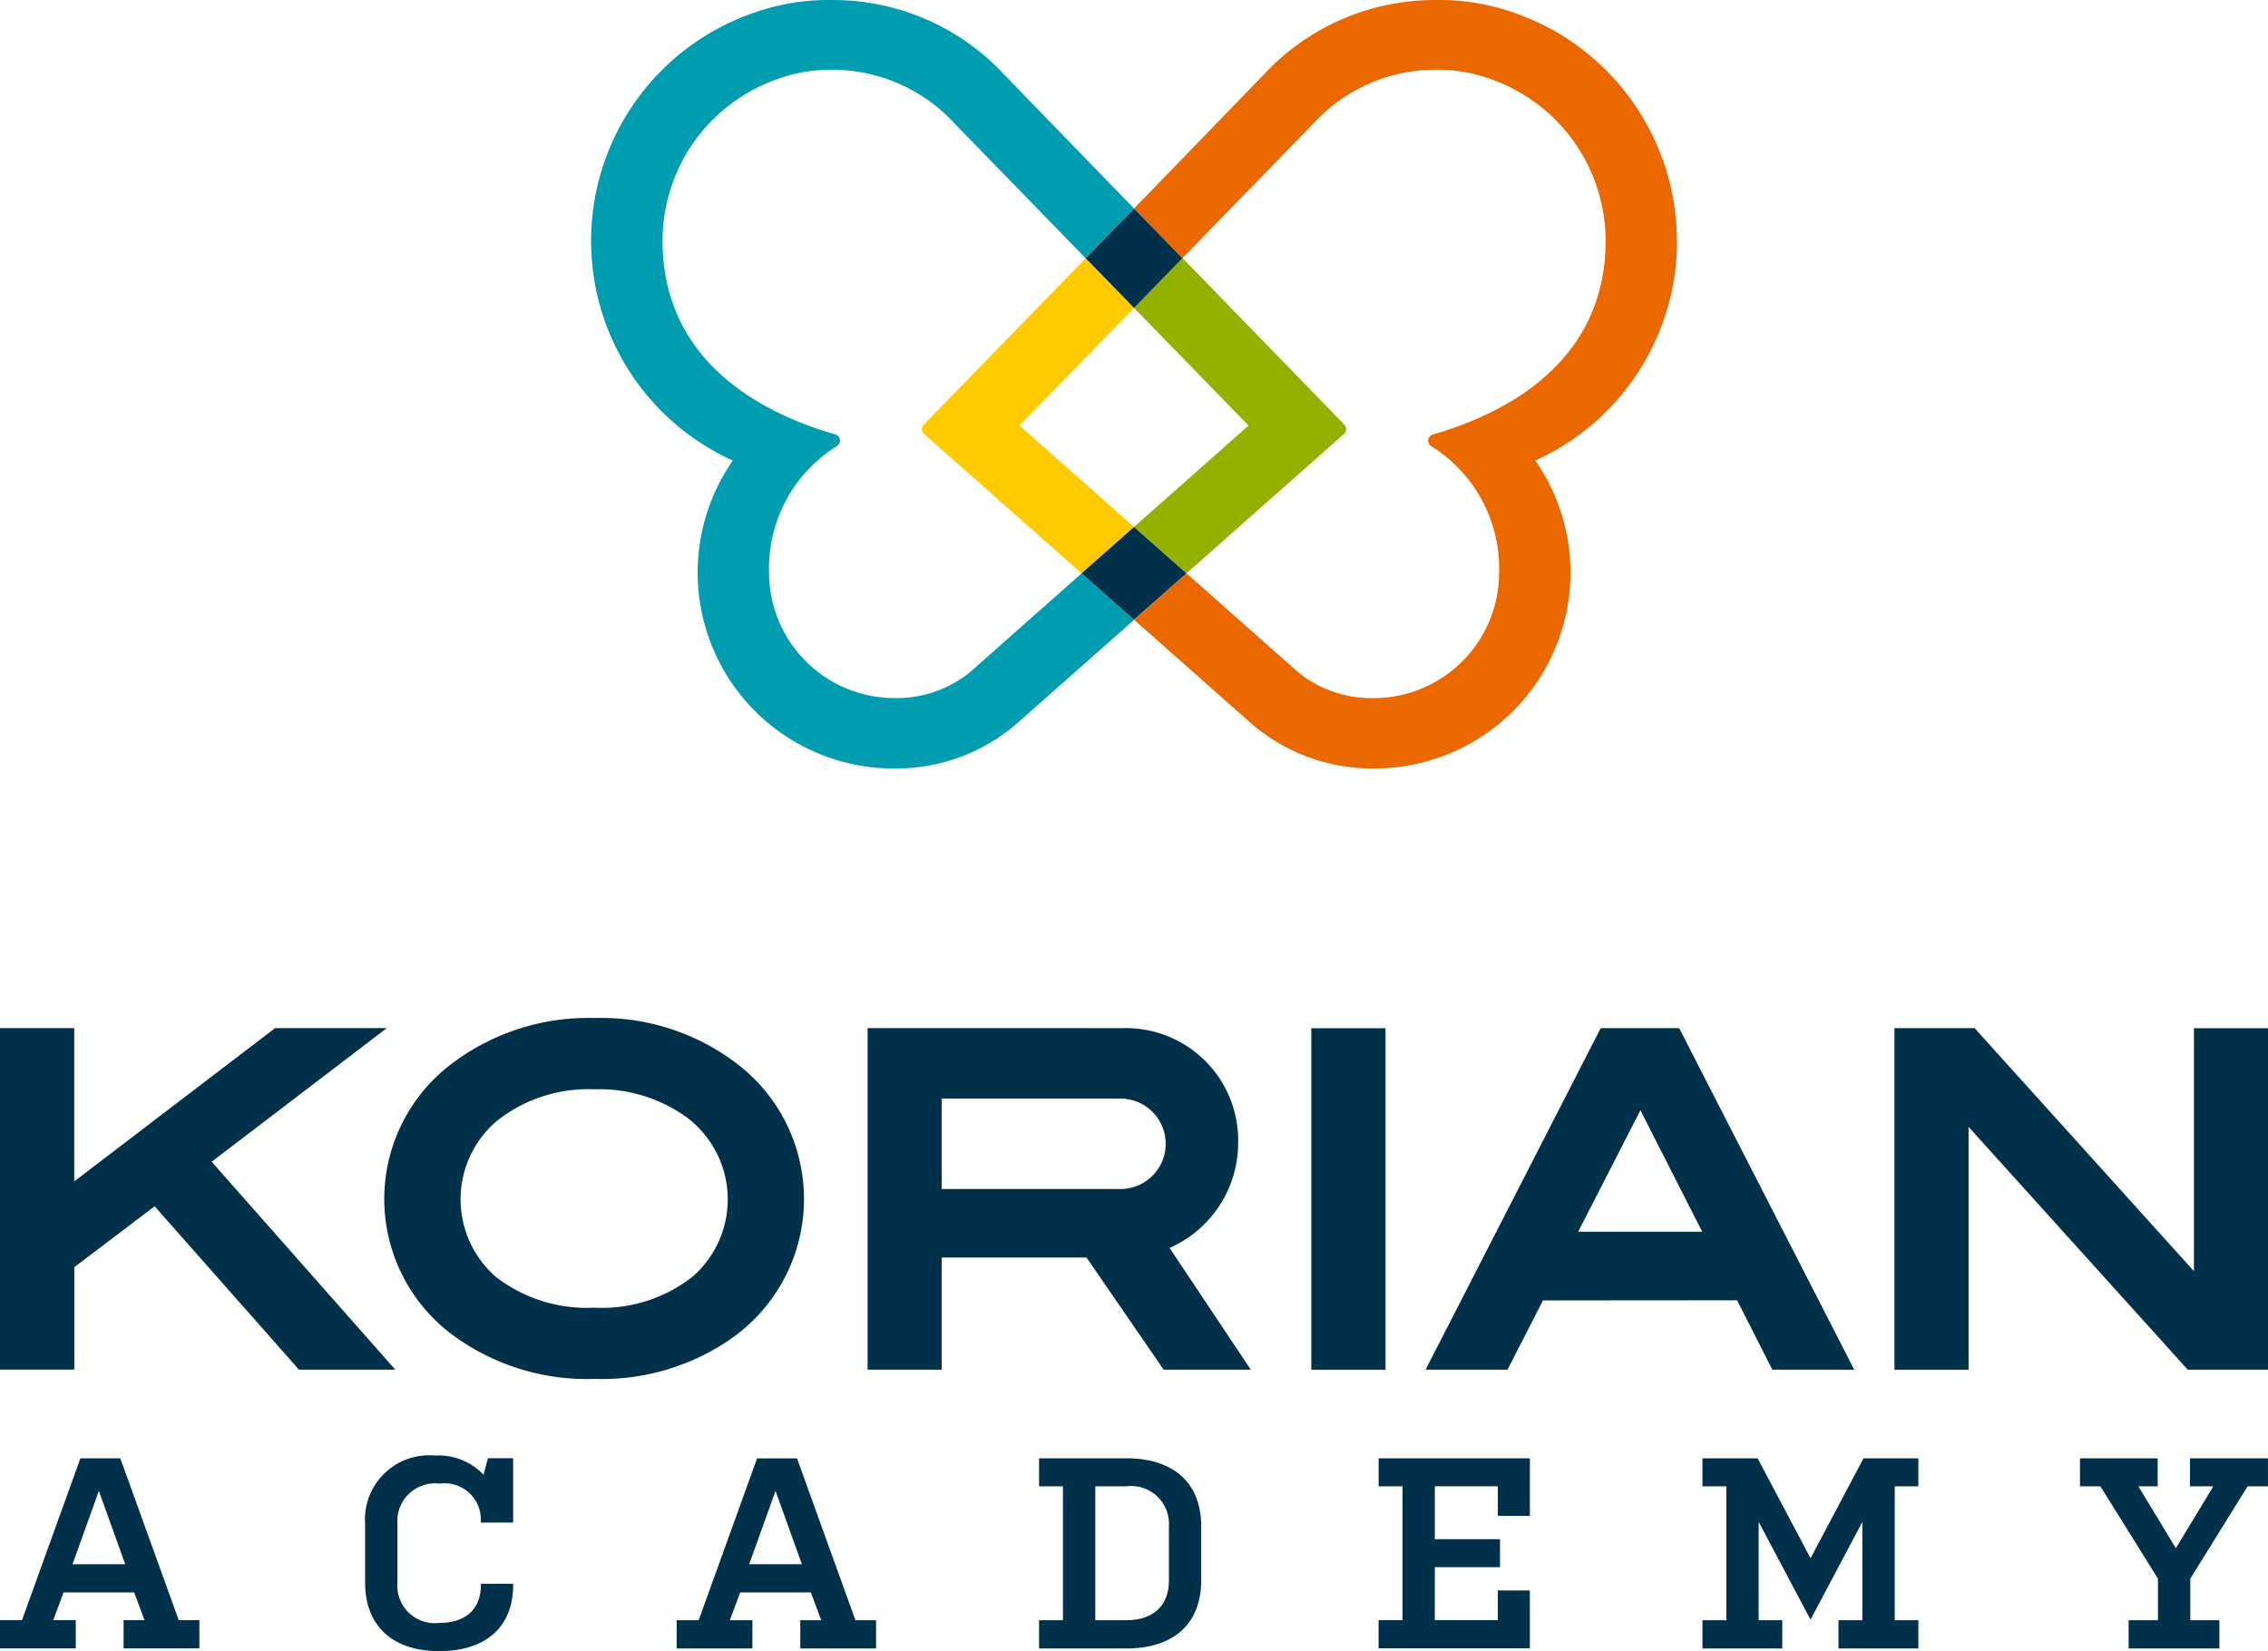
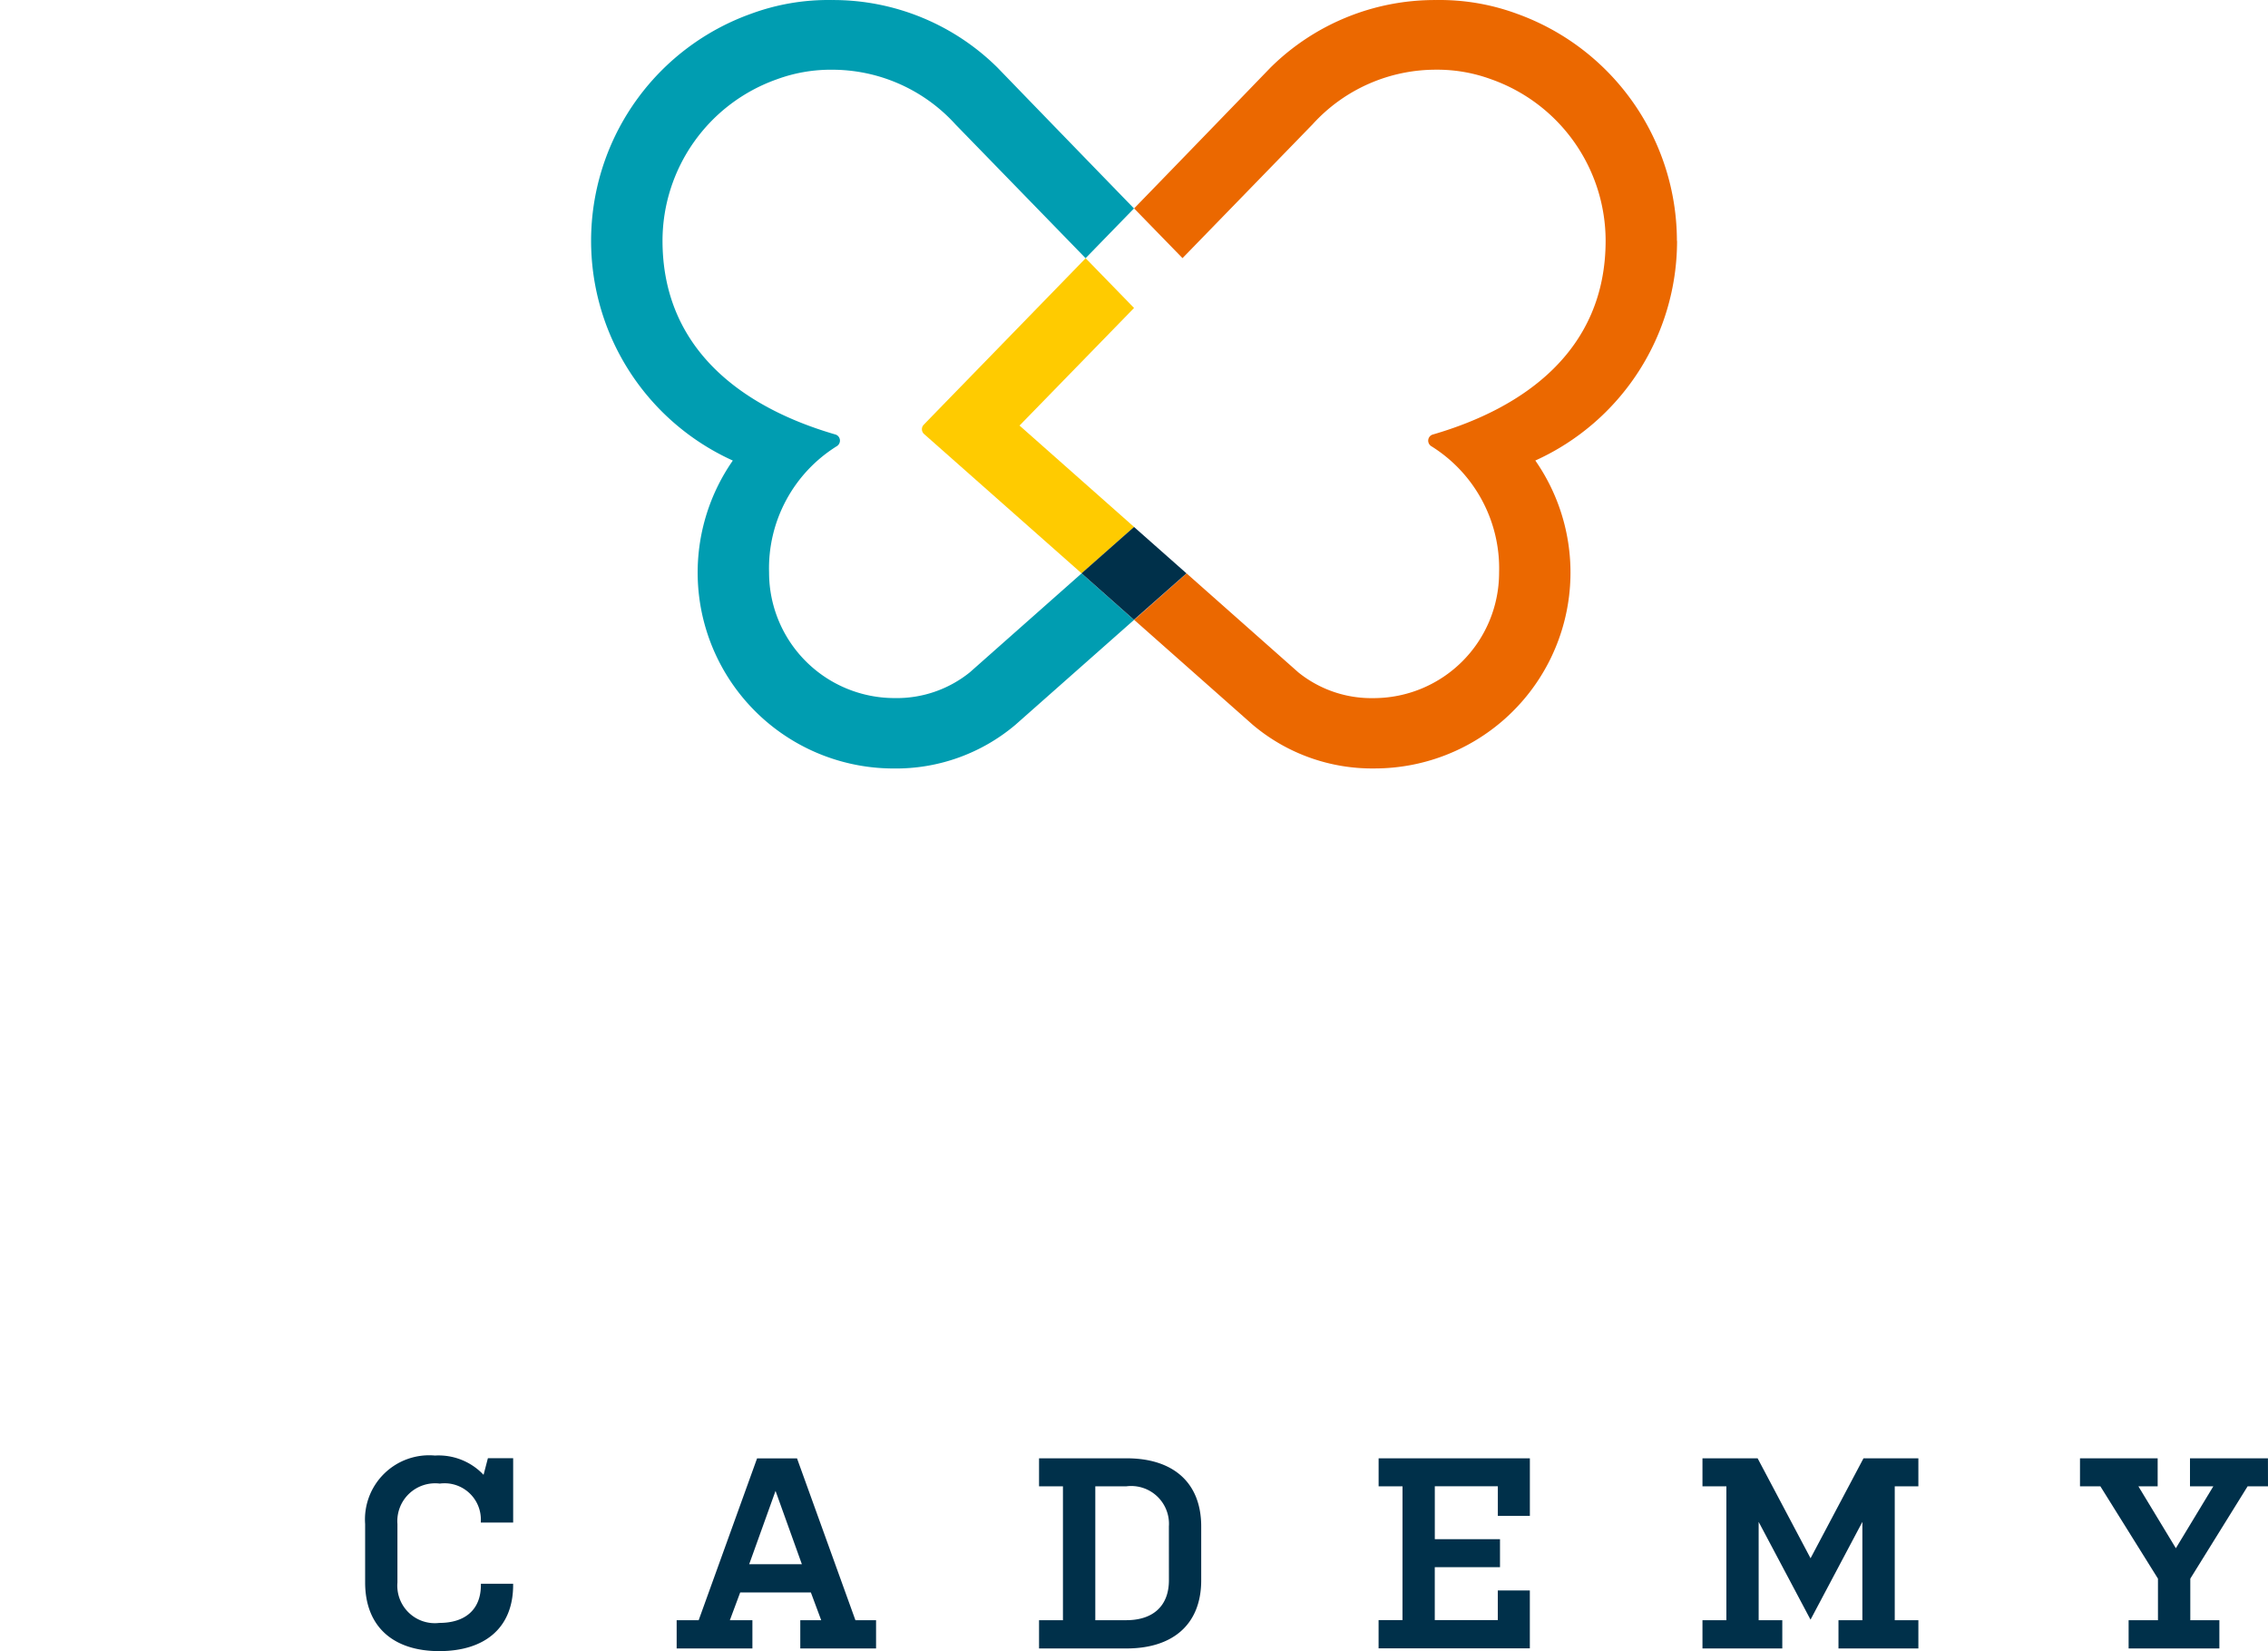
<svg xmlns="http://www.w3.org/2000/svg" id="korian_academy" data-name="korian academy" width="149.945" height="109.171" viewBox="0 0 149.945 109.171">
  <defs>
    <clipPath id="clip-path">
      <rect id="Rettangolo_245" data-name="Rettangolo 245" width="149.945" height="109.171" fill="none" />
    </clipPath>
  </defs>
-   <path id="Tracciato_1726" data-name="Tracciato 1726" d="M6.537,184.278l1.742,4.848H4.794Zm-1.221-2.156-3.861,10.7H0v1.868H5.01v-1.868H3.52l.682-1.832H8.871l.682,1.832H8.171v1.868h5.012v-1.868H11.817l-3.862-10.7Z" transform="translate(0 -85.702)" fill="#00304a" />
  <g id="Raggruppa_2082" data-name="Raggruppa 2082">
    <g id="Raggruppa_2081" data-name="Raggruppa 2081" clip-path="url(#clip-path)">
      <path id="Tracciato_1727" data-name="Tracciato 1727" d="M53.243,186.142a2.4,2.4,0,0,0-2.712-2.514,2.5,2.5,0,0,0-2.8,2.676v3.861A2.481,2.481,0,0,0,50.5,192.84c1.707,0,2.748-.88,2.748-2.5v-.089H55.38v.089c0,2.838-1.886,4.365-4.885,4.365s-4.9-1.581-4.9-4.544V186.3a4.241,4.241,0,0,1,4.615-4.526,4.084,4.084,0,0,1,3.215,1.275l.287-1.1h1.67v4.256H53.243Z" transform="translate(-21.455 -85.537)" fill="#00304a" />
      <path id="Tracciato_1728" data-name="Tracciato 1728" d="M84.5,192.825h1.456l3.861-10.7h2.64l3.861,10.7h1.365v1.868h-5.01v-1.868h1.383l-.682-1.832H88.7l-.682,1.832h1.49v1.868H84.5Zm4.795-3.7h3.484l-1.742-4.849Z" transform="translate(-39.764 -85.702)" fill="#00304a" />
      <path id="Tracciato_1729" data-name="Tracciato 1729" d="M135.555,182.123c3.018,0,4.921,1.562,4.921,4.508v3.556c0,2.946-1.906,4.508-4.938,4.508h-5.783v-1.868h1.58v-8.853h-1.58v-1.85Zm2.784,4.508a2.5,2.5,0,0,0-2.8-2.658h-2.065v8.853h2.048c1.742,0,2.819-.916,2.819-2.64Z" transform="translate(-61.06 -85.703)" fill="#00304a" />
      <path id="Tracciato_1730" data-name="Tracciato 1730" d="M173.739,183.973h-1.58v-1.85h10v3.807h-2.118v-1.959h-4.167v3.5h4.31v1.85h-4.312v3.5h4.167v-1.959h2.118v3.825h-10v-1.868h1.58Z" transform="translate(-81.014 -85.703)" fill="#00304a" />
      <path id="Tracciato_1731" data-name="Tracciato 1731" d="M216.315,192.825h1.562v1.868H212.6v-1.868h1.58v-8.853H212.6v-1.85h3.646l3.5,6.609,3.5-6.609h3.628v1.85h-1.562v8.853h1.562v1.868h-5.282v-1.868h1.58v-6.5l-3.428,6.465-3.43-6.465Z" transform="translate(-100.044 -85.702)" fill="#00304a" />
      <path id="Tracciato_1732" data-name="Tracciato 1732" d="M272.176,183.973h-1.347l-3.79,6.106v2.747h1.922v1.868h-6v-1.868h1.94v-2.747l-3.808-6.106h-1.347v-1.85h5.135v1.85h-1.275l2.478,4.095,2.478-4.095h-1.544v-1.85h5.154Z" transform="translate(-122.231 -85.703)" fill="#00304a" />
      <path id="Tracciato_1733" data-name="Tracciato 1733" d="M121.584,43.314l7.571-7.774h0l-3.2-3.289h0c-5.284,5.437-9.9,10.176-10.709,11.012a.427.427,0,0,0,.026.61l10.415,9.212,3.47-3.066,0,0Z" transform="translate(-54.179 -15.177)" fill="#ffcb00" />
      <path id="Tracciato_1734" data-name="Tracciato 1734" d="M177.508,15.922A15.975,15.975,0,0,0,166.939.91,14.745,14.745,0,0,0,161.584,0a15.443,15.443,0,0,0-10.938,4.46c-2.594,2.685-5.814,6.012-9.024,9.318l0,0,3.2,3.287,8.6-8.848a11,11,0,0,1,8.165-3.611,10.324,10.324,0,0,1,3.637.632,11.335,11.335,0,0,1,7.571,10.672c0,7.259-5.4,11.065-11.406,12.812a.424.424,0,0,0-.324.414.434.434,0,0,0,.192.355,9.517,9.517,0,0,1,4.495,8.365,8.3,8.3,0,0,1-8.3,8.3,7.693,7.693,0,0,1-4.97-1.7l-7.39-6.546h0l-3.466,3.071h0l7.835,6.935a12.234,12.234,0,0,0,8.07,2.89,12.954,12.954,0,0,0,10.616-20.359,15.942,15.942,0,0,0,9.371-14.527" transform="translate(-66.642 0.002)" fill="#eb6800" />
-       <path id="Tracciato_1735" data-name="Tracciato 1735" d="M141.619,35.531h0l7.567,7.774-7.564,6.7h0l3.468,3.067,10.41-9.212a.424.424,0,0,0,.026-.61l-10.7-11.012,0,0,0,0Z" transform="translate(-66.642 -15.169)" fill="#93b200" />
      <path id="Tracciato_1736" data-name="Tracciato 1736" d="M106.244,37.908l0,0,0,0-7.393,6.545a7.7,7.7,0,0,1-4.97,1.7,8.3,8.3,0,0,1-8.3-8.3,9.516,9.516,0,0,1,4.494-8.365.436.436,0,0,0,.192-.357.424.424,0,0,0-.325-.413c-6-1.747-11.406-5.553-11.406-12.812A11.335,11.335,0,0,1,86.1,5.24a10.3,10.3,0,0,1,3.634-.632A11.006,11.006,0,0,1,97.9,8.219l8.607,8.85,3.2-3.289,0,0c-3.209-3.306-6.435-6.632-9.031-9.318A15.445,15.445,0,0,0,89.739,0,14.762,14.762,0,0,0,84.384.91a15.946,15.946,0,0,0-1.2,29.539A12.955,12.955,0,0,0,93.8,50.808a12.228,12.228,0,0,0,8.069-2.889l7.84-6.935h0Z" transform="translate(-34.735 0.002)" fill="#009db1" />
-       <path id="Tracciato_1737" data-name="Tracciato 1737" d="M135.569,29.322l3.2,3.289h0l3.2-3.289,0,0-3.2-3.287-3.2,3.289Z" transform="translate(-63.793 -12.25)" fill="#00304a" />
      <path id="Tracciato_1738" data-name="Tracciato 1738" d="M142,68.879h0l-3.468-3.067-3.469,3.064,0,0,3.463,3.071h0Z" transform="translate(-63.558 -30.97)" fill="#00304a" />
-       <path id="Tracciato_1739" data-name="Tracciato 1739" d="M74.274,127.808a7.422,7.422,0,0,1,7.584,7.585,7.588,7.588,0,0,1-4.444,6.907l-.088.04,5.368,8.047H76.937l-.162-.227-4.94-7.185H62.26v7.412h-4.9v-22.58H74.276ZM62.26,132.467v5.977H74.172a2.99,2.99,0,0,0,0-5.977ZM91.6,150.394H86.694v-22.58H91.6Zm16.853-17.157-4.114,8.031h8.2Zm8.724,17.153-2.333-4.588-12.834.01-2.343,4.578H94.251l11.576-22.58h5.188l.152.292,11.423,22.289Zm32.771,0h-5.312l-.159-.179-14.328-15.875v16.055h-4.9v-22.58h5.307l.159.183,14.334,15.883V127.811h4.9Zm-123.812,0H19.755L19.6,150.2l-9.375-10.612-5.312,4.024v6.773H0v-22.58H4.909v10.137l13.278-10.135h7.384l-11.576,8.835ZM45.363,133.68a9.838,9.838,0,0,0-6.054-1.827,9.707,9.707,0,0,0-6.444,2.077,6.8,6.8,0,0,0-.062,10.34,9.833,9.833,0,0,0,6.506,2.02,9.7,9.7,0,0,0,6.459-2.031,6.78,6.78,0,0,0-.4-10.578m3.38,14.366A14.99,14.99,0,0,1,39.31,151a14.965,14.965,0,0,1-9.5-2.991,11.2,11.2,0,0,1,.061-17.852,14.942,14.942,0,0,1,9.436-3.018,14.775,14.775,0,0,1,9.412,3.018,11.249,11.249,0,0,1,.022,17.885" transform="translate(0 -59.83)" fill="#00304a" fill-rule="evenodd" />
    </g>
  </g>
</svg>